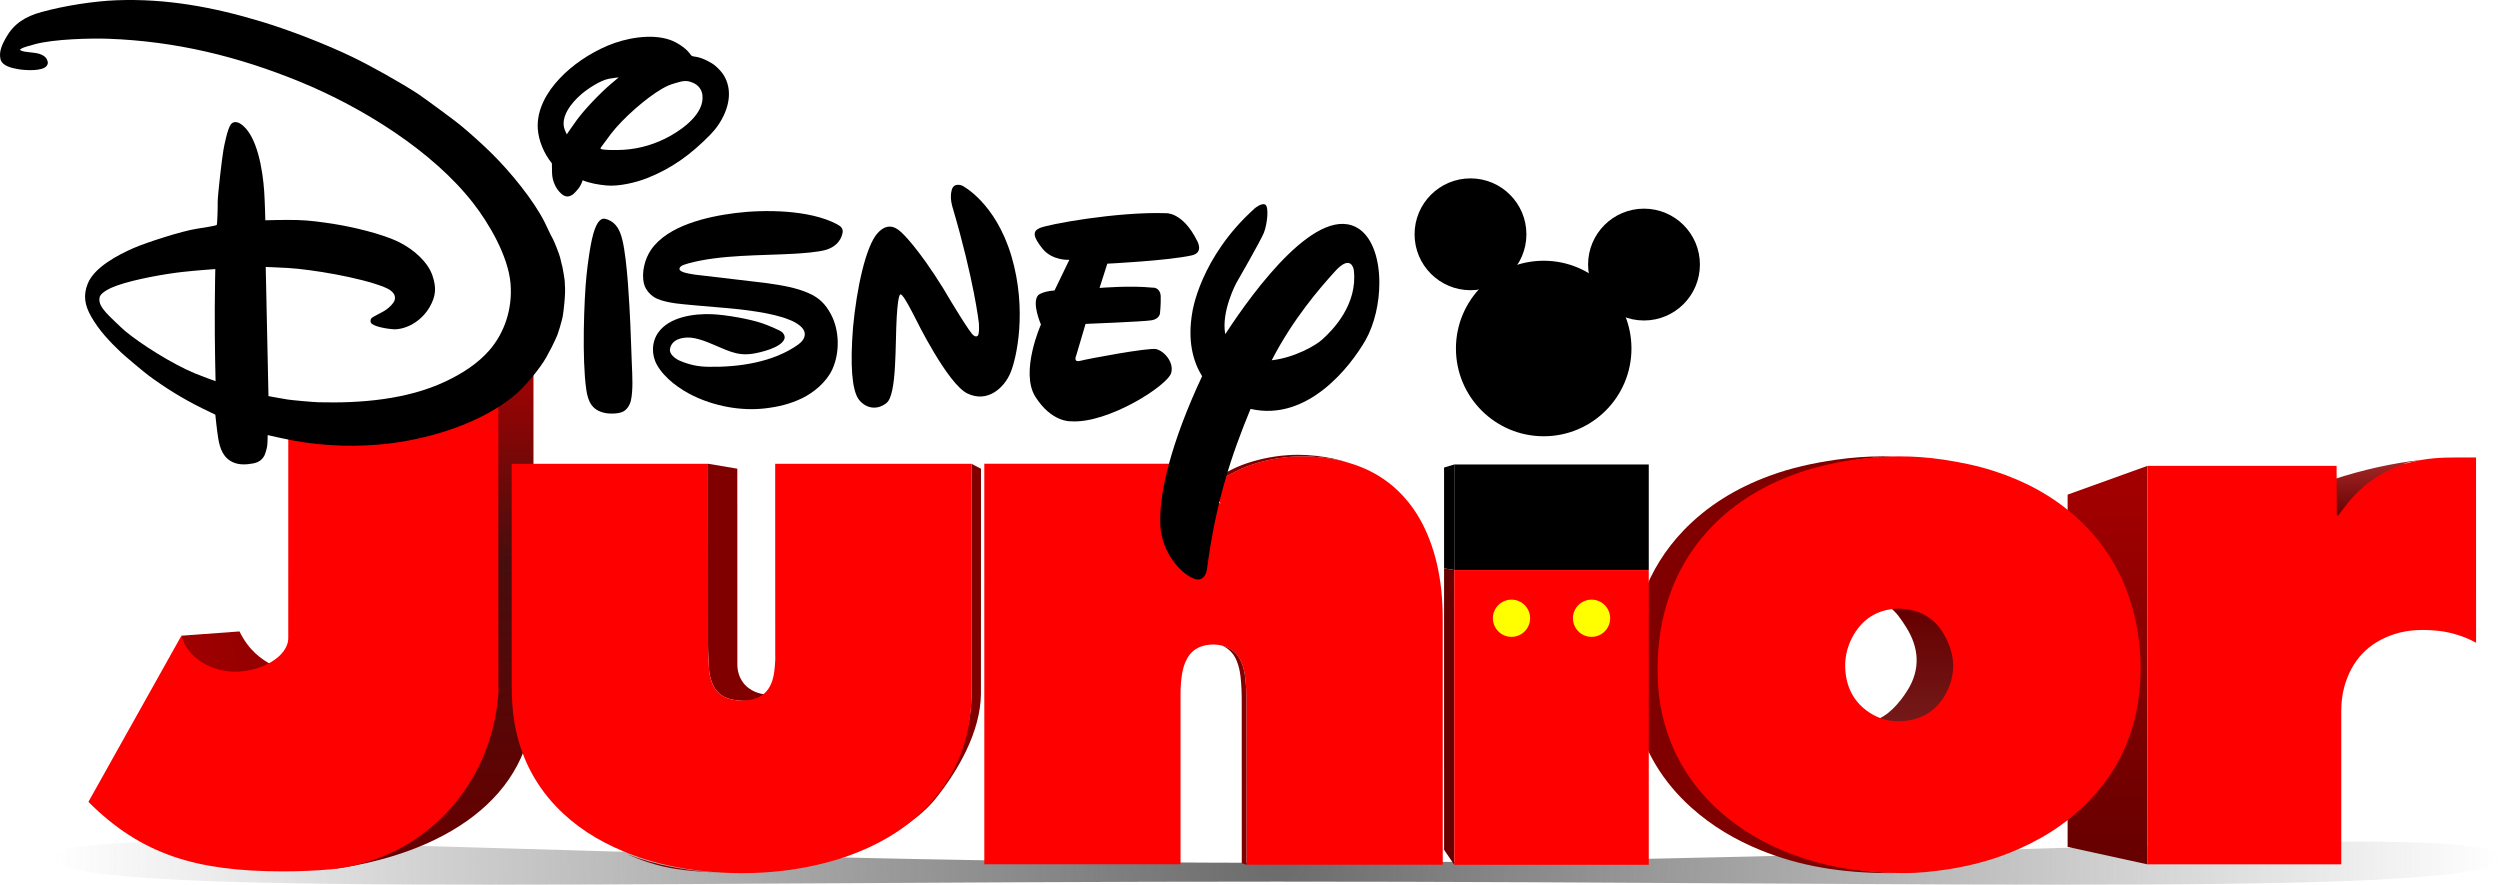
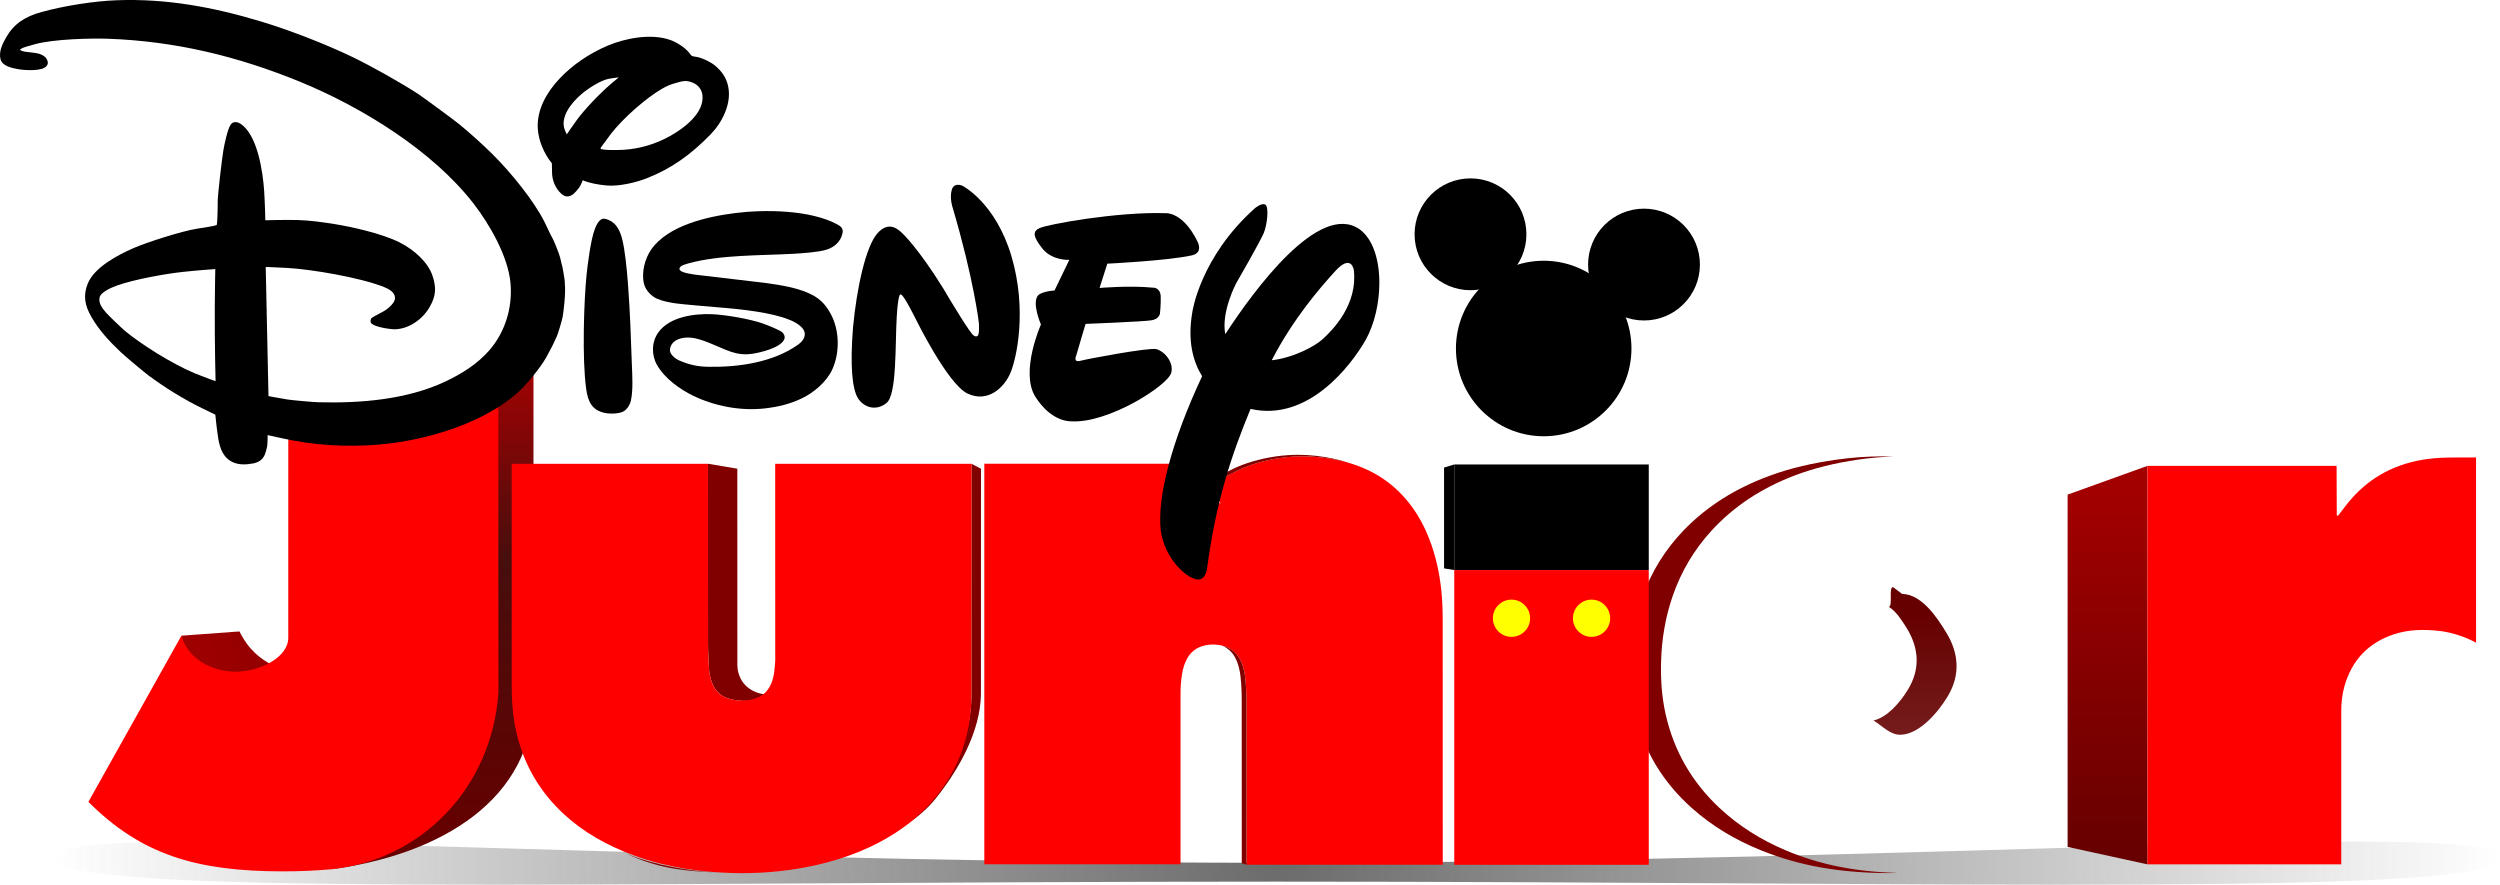
<svg xmlns="http://www.w3.org/2000/svg" width="569.164mm" height="201.409mm" viewBox="0 0 569.164 201.409" version="1.1" id="svg5" xml:space="preserve">
  <defs id="defs2">
    <radialGradient cx="243.958" cy="238.049" r="180.5" gradientUnits="userSpaceOnUse" id="color-1" gradientTransform="matrix(1.543,0,0,1.543,-81.221,-167.701)">
      <stop offset="0" stop-color="#6b6b6b" id="stop2" />
      <stop offset="1" stop-color="#6b6b6b" stop-opacity="0" id="stop4" />
    </radialGradient>
    <linearGradient x1="403.887" y1="179.978" x2="403.887" y2="187.904" gradientUnits="userSpaceOnUse" id="color-2">
      <stop offset="0" stop-color="#a12525" id="stop7" />
      <stop offset="1" stop-color="#9c2424" id="stop9" style="stop-color:#660000;stop-opacity:1;" />
    </linearGradient>
    <linearGradient x1="366.686" y1="184.341" x2="366.686" y2="238.417" gradientUnits="userSpaceOnUse" id="color-3">
      <stop offset="0" stop-color="#a12525" id="stop12" style="stop-color:#a20000;stop-opacity:1;" />
      <stop offset="1" stop-color="#651618" id="stop14" style="stop-color:#660000;stop-opacity:1;" />
    </linearGradient>
    <linearGradient x1="131.862" y1="159.663" x2="131.862" y2="236.097" gradientUnits="userSpaceOnUse" id="color-6" gradientTransform="matrix(0.717,0,0,0.717,22.258,-34.526)">
      <stop offset="0" stop-color="#b02726" id="stop27" style="stop-color:#b60000;stop-opacity:1;" />
      <stop offset="0.454" stop-color="#460e0d" id="stop29" />
      <stop offset="1" stop-color="#7b1a21" id="stop31" style="stop-color:#660000;stop-opacity:1;" />
    </linearGradient>
    <linearGradient x1="92.495" y1="208.105" x2="84.82" y2="209.934" gradientUnits="userSpaceOnUse" id="color-7" gradientTransform="matrix(0.717,0,0,0.717,22.253,-35.252)">
      <stop offset="0" stop-color="#96272e" id="stop34" style="stop-color:#960000;stop-opacity:1;" />
      <stop offset="1" stop-color="#9e231c" id="stop36" style="stop-color:#9e0000;stop-opacity:1;" />
    </linearGradient>
    <linearGradient x1="338.147" y1="201.945" x2="338.147" y2="218.306" gradientUnits="userSpaceOnUse" id="color-10" gradientTransform="matrix(0.717,0,0,0.717,22.258,-34.526)">
      <stop offset="0" stop-color="#6a1b14" id="stop49" style="stop-color:#660000;stop-opacity:1;" />
      <stop offset="1" stop-color="#741a1a" id="stop51" />
    </linearGradient>
  </defs>
  <g id="layer1" transform="translate(-4.469,-4.246)">
    <path d="m 573.632,199.561 c 0,8.947 -124.678,5.4 -278.475,5.4 -153.798,0 -278.475,3.547 -278.475,-5.4 0,-8.947 124.506,1.114 278.304,1.114 153.798,0 278.647,-10.061 278.647,-1.114 z" fill="url(#color-1)" fill-rule="nonzero" stroke-width="0" id="path66" style="mix-blend-mode:normal;fill:url(#color-1);stroke:none;stroke-linecap:butt;stroke-linejoin:miter;stroke-miterlimit:10;stroke-dasharray:none;stroke-dashoffset:0" />
    <g fill-rule="evenodd" stroke-width="0.465" id="g74" transform="matrix(1.543,0,0,1.543,-81.221,-167.701)" style="mix-blend-mode:normal;stroke:none;stroke-linecap:butt;stroke-linejoin:miter;stroke-miterlimit:10;stroke-dasharray:none;stroke-dashoffset:0">
-       <path d="m 410.132,179.824 h 9.291 c 0.173,4.7e-4 0.348,0.007 0.522,0.02 0.023,0.002 0.046,0.009 0.067,0.013 -0.167,-0.012 -0.335,-0.02 -0.502,-0.02 -2.373,-0.005 -4.725,-0.061 -7.076,0.341 -4.45,0.762 -8.096,2.845 -10.938,6.326 -0.03,0.037 -0.064,0.07 -0.094,0.107 -0.478,0.594 -0.928,1.211 -1.392,1.814 -0.066,-0.011 -0.13,-0.024 -0.194,-0.034 l -0.027,-7.142 0.003,0.932 c 4.171,-1.376 8.631,-2.41 13.142,-2.903 z" data-paper-data="{&quot;origPos&quot;:null}" fill="url(#color-2)" id="path68" style="fill:url(#color-2);stroke-width:0.465" />
      <path d="m 360.606,184.417 11.771,-4.241 v 58.793 l -11.771,-2.575 v -51.977 z" data-paper-data="{&quot;origPos&quot;:null}" fill="url(#color-3)" id="path70" style="fill:url(#color-3);stroke-width:0.465" />
      <path d="m 420.011,178.937 1.2e-4,2e-5 c 0.173,4.7e-4 0.859,-10e-6 0.859,-10e-6 l 0.005,26.327 -5e-5,1.011 c -1.668,-0.938 -3.704,-1.538 -5.328,-1.734 -2.265,-0.257 -4.525,-0.255 -6.727,0.462 -3.852,1.252 -6.297,3.861 -7.383,7.745 -0.34,1.214 -0.457,2.459 -0.455,3.722 v 22.498 h -28.603 v -58.793 h 27.914 l 0.027,7.316 c 0.065,0.01 0.129,0.022 0.194,0.034 0.464,-0.604 0.915,-1.22 1.392,-1.814 2.855,-3.548 6.534,-5.663 11.032,-6.433 2.35,-0.403 4.703,-0.347 7.076,-0.341 z" fill="url(#color-4)" id="path72" style="fill:#ff0000;stroke-width:0.465" />
    </g>
    <g id="g8988" transform="matrix(2.151,0,0,2.151,-129.102,-93.429)" style="stroke-width:0.465">
      <path d="M 114.49,119.019 V 84.698 c 1.727,-1.905 2.936,-3.474 4.071,-4.996 v 39.56 c 0,10.705 -9.746,16.622 -21.454,18.156 11.802,-2.426 16.474,-11.233 17.383,-18.399 z" data-paper-data="{&quot;origPos&quot;:null}" fill="url(#color-6)" fill-rule="nonzero" id="path94" style="mix-blend-mode:normal;fill:url(#color-6);stroke:none;stroke-width:0.333;stroke-linecap:butt;stroke-linejoin:miter;stroke-miterlimit:10;stroke-dasharray:none;stroke-dashoffset:0" />
      <path d="m 81.297,112.693 6.146,-0.452 c 1.006,2.019 2.249,2.906 3.534,3.6 -0.602,0.354 -0.968,0.881 -4.097,0.881 -3.604,-0.084 -5.582,-2.632 -5.582,-4.028 z" data-paper-data="{&quot;origPos&quot;:null}" fill="url(#color-7)" fill-rule="nonzero" id="path96" style="mix-blend-mode:normal;fill:url(#color-7);stroke:none;stroke-width:0.333;stroke-linecap:butt;stroke-linejoin:miter;stroke-miterlimit:10;stroke-dasharray:none;stroke-dashoffset:0" />
      <path d="m 114.837,84.743 0.015,33.951 c -0.674,9.949 -8.007,17.753 -17.744,18.724 -1.599,0.148 -3.319,0.218 -5.086,0.218 -9.157,-0.003 -14.984,-1.772 -20.567,-7.357 l 9.843,-17.585 c 0.72,2.544 3.337,3.787 5.681,3.815 2.727,-0.011 5.629,-1.567 5.629,-3.583 l 0.003,-23.474 c 7.554,1.277 16.916,-0.845 22.226,-4.708 z" fill="url(#color-8)" fill-rule="evenodd" id="path98" style="mix-blend-mode:normal;fill:#ff0000;stroke:none;stroke-width:0.333;stroke-linecap:butt;stroke-linejoin:miter;stroke-miterlimit:10;stroke-dasharray:none;stroke-dashoffset:0" />
    </g>
    <g id="g5979" transform="matrix(2.151,0,0,2.151,-129.102,-93.429)" style="stroke-width:0.465">
      <path d="m 261.366,93.71 c 0.381,-7.1e-4 0.762,0.007 1.143,0.019 -1.272,0.037 -2.541,0.146 -3.807,0.336 -2.308,0.347 -4.567,0.863 -6.745,1.704 -3.337,1.289 -6.29,3.157 -8.718,5.814 -1.848,2.022 -3.214,4.332 -4.105,6.918 -0.772,2.238 -1.158,4.545 -1.224,6.913 -0.053,1.885 0.066,3.749 0.48,5.588 0.875,3.896 2.788,7.198 5.703,9.923 2.05,1.917 4.393,3.377 6.971,4.47 3.631,1.538 7.421,2.29 11.911,2.405 -0.3,0.012 -0.579,0.022 -0.821,0.019 -5.249,-0.006 -9.572,-0.753 -13.702,-2.424 -2.698,-1.093 -5.151,-2.552 -7.297,-4.47 -3.051,-2.725 -5.057,-6.027 -5.972,-9.923 -0.433,-1.839 -0.55,-3.704 -0.494,-5.588 0.069,-2.369 0.469,-4.675 1.277,-6.913 0.933,-2.586 2.358,-4.896 4.292,-6.918 2.541,-2.657 5.634,-4.525 9.126,-5.814 2.279,-0.841 4.641,-1.358 7.057,-1.704 1.636,-0.235 3.281,-0.352 4.926,-0.355 z" data-paper-data="{&quot;origPos&quot;:null}" fill="#800000" id="path110" style="mix-blend-mode:normal;fill-rule:evenodd;stroke:none;stroke-width:0.333;stroke-linecap:butt;stroke-linejoin:miter;stroke-miterlimit:10;stroke-dasharray:none;stroke-dashoffset:0" />
      <path d="m 263.416,108.267 c 2.069,0.048 3.666,2.423 4.7,4.132 1.314,2.171 1.474,4.453 0.149,6.678 -1.016,1.705 -2.962,4.005 -4.953,4.099 -1.138,0.054 -1.955,-0.925 -2.92,-1.509 1.468,-0.342 2.778,-1.877 3.605,-3.204 1.387,-2.225 1.221,-4.507 -0.154,-6.678 -0.489,-0.773 -1.102,-1.719 -1.824,-2.14 0.439,-0.108 -0.052,-2.084 0.441,-2.095 z" fill="url(#color-10)" id="path112" style="mix-blend-mode:normal;fill:url(#color-10);fill-rule:evenodd;stroke:none;stroke-width:0.333;stroke-linecap:butt;stroke-linejoin:miter;stroke-miterlimit:10;stroke-dasharray:none;stroke-dashoffset:0" />
-       <path d="m 263.797,137.819 c -5.015,-0.006 -9.144,-0.751 -13.09,-2.423 -2.578,-1.092 -4.924,-2.552 -6.974,-4.469 -2.915,-2.725 -4.828,-6.029 -5.703,-9.925 -0.414,-1.839 -0.53,-3.703 -0.476,-5.588 0.066,-2.369 0.45,-4.675 1.222,-6.913 0.891,-2.586 2.254,-4.897 4.102,-6.919 2.428,-2.657 5.383,-4.523 8.721,-5.812 2.178,-0.841 4.435,-1.36 6.743,-1.707 1.563,-0.235 3.133,-0.348 4.704,-0.352 1.572,-0.003 3.141,0.11 4.705,0.343 1.859,0.278 3.691,0.652 5.477,1.236 3.248,1.061 6.202,2.644 8.738,4.961 3.306,3.021 5.334,6.754 6.221,11.131 0.44,2.173 0.568,4.37 0.407,6.57 -0.351,4.79 -2.155,8.95 -5.55,12.389 -2.377,2.408 -5.194,4.129 -8.325,5.362 -1.983,0.782 -4.032,1.323 -6.137,1.667 -1.831,0.298 -3.669,0.462 -4.783,0.447 z m -0.741,-27.995 c -2.206,0.048 -3.884,1.069 -4.937,3.093 -0.58,1.115 -0.811,2.316 -0.699,3.556 0.166,1.84 0.981,3.333 2.553,4.364 1.013,0.665 2.13,0.961 3.34,0.904 1.991,-0.094 3.576,-0.959 4.593,-2.664 1.325,-2.225 1.167,-4.503 -0.146,-6.674 -1.034,-1.709 -2.635,-2.53 -4.704,-2.578 z" fill="url(#color-11)" id="path114" style="mix-blend-mode:normal;fill:#ff0000;fill-rule:evenodd;stroke:none;stroke-width:0.333;stroke-linecap:butt;stroke-linejoin:miter;stroke-miterlimit:10;stroke-dasharray:none;stroke-dashoffset:0" />
    </g>
    <path d="m 133.06,68.868 c 0.249,2.272 -0.335,6.566 -0.436,7.133 -0.185,1.306 -1.17,4.318 -1.333,4.685 -0.795,1.83 -1.578,3.33 -2.409,4.826 -1.423,2.561 -4.807,6.621 -6.816,8.359 -7.47,6.457 -19.034,10.133 -28.955,11.344 -6.732,0.813 -14.467,0.694 -21.6,-0.626 -2.455,-0.446 -6.108,-1.288 -6.108,-1.288 0,0 0.012,1.461 -0.105,2.488 -0.057,0.469 -0.41,1.702 -0.608,2.102 -0.519,1.071 -1.37,1.624 -2.608,1.862 -1.494,0.277 -3.079,0.37 -4.46,-0.221 -2.267,-0.954 -3.081,-3.075 -3.476,-5.522 -0.32,-1.957 -0.654,-5.358 -0.654,-5.358 0,0 -1.696,-0.803 -3.11,-1.509 -4.344,-2.14 -8.47,-4.734 -12.079,-7.401 -1,-0.746 -5.296,-4.344 -6.244,-5.238 -2.659,-2.524 -5.051,-5.036 -6.871,-8.258 -1.415,-2.517 -1.822,-4.752 -0.746,-7.419 1.484,-3.718 6.814,-6.517 10.462,-8.113 2.678,-1.182 11.004,-3.901 14.463,-4.405 1.634,-0.234 4.168,-0.687 4.323,-0.789 0.064,-0.049 0.108,-0.09 0.154,-0.143 0.08,-0.112 0.214,-3.793 0.188,-5.139 -0.034,-1.324 0.98,-10.018 1.305,-11.856 0.17,-0.994 0.923,-4.822 1.692,-5.826 0.503,-0.679 1.392,-0.624 2.117,-0.178 3.967,2.467 5.172,11.022 5.467,15.375 0.176,2.652 0.264,6.641 0.264,6.641 0,0 4.551,-0.135 7.35,-0.055 2.72,0.063 5.719,0.493 8.542,0.942 3.615,0.58 10.661,2.117 14.702,4.165 3.328,1.687 6.442,4.529 7.451,7.537 0.937,2.758 0.797,4.666 -0.631,7.155 -1.606,2.81 -4.643,4.899 -7.722,5.073 -0.916,0.053 -4.365,-0.405 -5.427,-1.227 -0.416,-0.328 -0.395,-0.919 -0.094,-1.32 0.114,-0.141 1.726,-0.998 2.678,-1.498 0.477,-0.259 0.872,-0.539 1.244,-0.878 0.791,-0.696 1.502,-1.463 1.423,-2.361 -0.109,-1.166 -1.343,-1.885 -2.519,-2.348 C 86.355,67.387 75.337,65.568 70.013,65.253 67.929,65.13 64.965,65.026 64.965,65.026 l 0.627,29.4 c 0,0 2.451,0.467 4.382,0.78 1.108,0.168 5.804,0.591 7.051,0.621 9.5,0.251 20.104,-0.6 28.823,-4.714 3.828,-1.801 7.339,-4.044 9.998,-7.08 3.504,-4.017 5.339,-9.515 4.853,-15.258 C 120.167,62.503 115.753,55.058 112.228,50.525 102.915,38.549 86.952,28.697 72.908,22.921 58.569,17.028 44.399,13.638 29.182,13.071 25.259,12.925 16.705,13.123 12.382,14.319 c -0.618,0.174 -1.24,0.382 -1.814,0.511 -0.453,0.111 -1.167,0.411 -1.363,0.569 -0.109,0.088 -0.216,0.209 -0.216,0.209 0,0 0.267,0.147 0.521,0.255 0.458,0.2 2.386,0.319 3.384,0.502 0.893,0.168 1.822,0.637 2.19,1.291 0.349,0.622 0.393,1.112 -0.025,1.631 -0.98,1.191 -4.667,0.99 -6.291,0.733 C 7.081,19.752 4.98,19.235 4.595,17.766 4.147,16.036 4.969,14.34 5.857,12.772 7.641,9.634 10.196,8.003 13.939,6.981 19.254,5.518 25.965,4.496 30.984,4.304 c 11.36,-0.429 22.112,1.557 33.119,4.899 6.3,1.905 14.547,5.101 20.585,8.008 4.333,2.089 11.159,5.93 14.993,8.441 1.209,0.798 8.287,5.998 9.386,6.912 2.293,1.875 5.293,4.57 7.465,6.725 4.202,4.165 9.43,10.548 11.969,15.615 0.611,1.213 1.084,2.407 1.873,3.813 0.271,0.482 1.431,3.363 1.624,4.196 0.191,0.824 0.471,2.034 0.511,2.082 0.056,0.442 0.594,2.918 0.552,3.872 M 53.485,65.503 c 0,0 -4.34,0.307 -7.327,0.639 -3.8,0.409 -10.94,1.642 -15.062,3.114 -1.236,0.443 -3.748,1.494 -3.966,2.765 -0.229,1.318 0.588,2.348 1.498,3.414 0.526,0.619 3.502,3.482 4.337,4.178 3.499,2.921 10.593,7.426 15.818,9.613 1.795,0.743 4.765,1.806 4.765,1.806 0,0 -0.221,-8.456 -0.181,-16.785 0.023,-4.394 0.118,-8.744 0.118,-8.744" fill="#000000" fill-rule="nonzero" stroke-width="0.717" id="path134" style="mix-blend-mode:normal;stroke:none;stroke-linecap:butt;stroke-linejoin:miter;stroke-miterlimit:10;stroke-dasharray:none;stroke-dashoffset:0" />
    <path d="m 178.609,68.647 c 0.212,0.029 0.258,0.038 0.465,0.064 3.454,0.47 6.849,1.092 9.448,2.254 2.408,1.063 3.82,2.409 5.108,4.807 1.96,3.637 2.087,8.733 0.316,12.589 -1.323,2.87 -4.227,5.276 -6.878,6.551 -2.753,1.335 -5.466,1.97 -8.577,2.326 -5.441,0.599 -11.318,-0.528 -16.215,-2.896 -2.897,-1.415 -6.434,-3.851 -8.219,-6.989 -1.312,-2.299 -1.27,-5.291 0.326,-7.476 2.545,-3.483 7.995,-4.25 12.1,-4.104 3.13,0.121 8.765,1.089 11.736,2.146 0.824,0.298 3.861,1.481 4.391,2.024 0.373,0.377 0.615,0.926 0.448,1.433 -0.679,2.077 -5.725,3.171 -7.182,3.391 -3.901,0.598 -5.925,-0.879 -10.36,-2.63 -1.101,-0.431 -2.568,-0.909 -3.689,-1.013 -2.013,-0.192 -4.445,0.372 -4.83,2.57 -0.191,1.133 1.137,2.192 2.15,2.637 2.379,1.022 4.313,1.389 6.654,1.421 6.917,0.114 14.69,-1.025 20.347,-5.033 0.774,-0.553 1.535,-1.362 1.543,-2.382 0.025,-2.059 -3.586,-3.319 -3.586,-3.319 -3.811,-1.589 -10.852,-2.362 -14.48,-2.661 -3.807,-0.329 -9.796,-0.822 -11.234,-1.034 -1.481,-0.211 -3.089,-0.51 -4.371,-1.085 -1.288,-0.582 -2.548,-1.884 -2.922,-3.325 -0.663,-2.597 0.183,-5.784 1.625,-7.859 3.78,-5.435 12.635,-7.499 19.25,-8.318 6.403,-0.797 16.754,-0.789 23.042,2.553 0.971,0.521 1.467,1.005 1.264,2.043 -0.41,1.949 -1.874,3.204 -3.649,3.755 -1.862,0.593 -5.715,0.824 -7.407,0.93 -7.582,0.425 -16.744,0.202 -23.966,2.171 -0.566,0.161 -1.543,0.425 -1.861,0.78 -1.13,1.227 2.098,1.578 2.79,1.718 0.206,0.049 0.245,0.056 0.46,0.079 l 15.96,1.881" fill="#000000" fill-rule="nonzero" stroke-width="0.717" id="path138" style="mix-blend-mode:normal;stroke:none;stroke-linecap:butt;stroke-linejoin:miter;stroke-miterlimit:10;stroke-dasharray:none;stroke-dashoffset:0" />
    <path d="m 137.119,45.288 c -0.486,1.484 -1.166,2.224 -2.125,3.152 -0.967,0.711 -1.786,0.744 -2.72,-0.077 -1.309,-1.158 -2.066,-2.949 -2.12,-4.691 -0.028,-0.76 -0.041,-2.242 -0.041,-2.242 -1.794,-2.222 -3.038,-5.121 -3.214,-7.947 -0.235,-4.278 2.02,-8.219 4.949,-11.327 2.95,-3.143 6.81,-5.755 11.007,-7.533 3.968,-1.671 9.782,-2.81 14.139,-1.301 1.418,0.486 3.395,1.693 4.388,2.958 0.211,0.262 0.383,0.546 0.599,0.685 0.194,0.124 0.7,0.172 1.104,0.246 1.39,0.241 3.39,1.293 4.208,1.994 1.642,1.417 2.542,2.771 2.958,4.736 0.835,3.954 -1.442,8.292 -4.036,10.932 -4.441,4.544 -8.826,7.739 -14.507,9.963 -2.495,0.975 -6.383,1.906 -9.212,1.631 -1.887,-0.184 -3.68,-0.493 -5.376,-1.176 m 9.461,-6.949 c 3.716,-0.256 7.196,-1.326 10.437,-3.123 3.178,-1.778 7.852,-5.246 7.367,-9.322 -0.147,-1.32 -1.011,-2.316 -2.102,-2.781 -1.417,-0.614 -2.156,-0.515 -3.967,0.023 -1.315,0.385 -1.908,0.618 -3.15,1.329 -3.645,2.118 -8.813,6.65 -11.619,10.267 -0.647,0.853 -1.303,1.807 -1.817,2.461 -0.324,0.403 -0.575,0.773 -0.544,0.872 0.112,0.41 3.943,0.372 5.394,0.274 M 133.505,34.84 c 0,0 1.233,-1.85 2.267,-3.253 1.881,-2.555 5.286,-6.099 7.851,-8.293 0.784,-0.67 1.709,-1.429 1.709,-1.429 0,0 -1.446,0.15 -2.266,0.317 -1.945,0.379 -4.798,2.275 -6.224,3.5 -2.352,2.013 -4.939,5.286 -3.768,8.195 0.17,0.411 0.432,0.964 0.432,0.964" fill="#000000" fill-rule="nonzero" stroke-width="0.717" id="path140" style="mix-blend-mode:normal;stroke:none;stroke-linecap:butt;stroke-linejoin:miter;stroke-miterlimit:10;stroke-dasharray:none;stroke-dashoffset:0" />
    <path d="m 275.875,62.367 c -5.32,1.227 -19.309,1.908 -19.309,1.908 l -1.764,5.526 c 0,0 6.991,-0.597 12.077,-0.066 0,0 1.648,-0.191 1.842,1.871 0.066,1.923 -0.163,3.987 -0.163,3.987 0,0 -0.106,1.249 -1.875,1.566 -1.917,0.32 -15.069,0.828 -15.069,0.828 l -2.13,7.203 c 0,0 -0.791,1.665 0.982,1.19 1.648,-0.441 15.428,-3.027 17.222,-2.655 1.923,0.478 4.052,3.042 3.436,5.379 -0.733,2.896 -14.487,11.668 -22.862,11.055 0,0 -4.401,0.284 -8.121,-5.656 -3.464,-5.66 1.313,-16.377 1.313,-16.377 0,0 -2.19,-5.003 -0.603,-6.699 0,0 0.944,-0.857 3.697,-1.051 l 3.371,-6.974 c 0,0 -3.84,0.264 -6.124,-2.56 -2.128,-2.68 -2.306,-3.911 -0.675,-4.651 1.744,-0.862 17.734,-3.78 28.737,-3.41 0,0 3.824,-0.376 7.14,6.257 8e-4,3.85e-4 1.607,2.683 -1.124,3.328" fill="#000000" fill-rule="nonzero" stroke-width="0.717" id="path142" style="mix-blend-mode:normal;stroke:none;stroke-linecap:butt;stroke-linejoin:miter;stroke-miterlimit:10;stroke-dasharray:none;stroke-dashoffset:0" />
    <path d="m 234.49,89.182 c -1.41,3.317 -5.135,6.856 -9.762,4.656 -4.568,-2.205 -11.844,-17.097 -11.844,-17.097 0,0 -2.762,-5.553 -3.293,-5.41 0,0 -0.597,-1.084 -0.963,4.984 -0.381,6.042 0.073,17.825 -2.337,19.679 -2.283,1.86 -5.048,1.119 -6.482,-1.053 -1.303,-2.14 -1.846,-7.226 -1.135,-16.159 0.836,-8.95 2.915,-18.472 5.571,-21.437 2.652,-2.945 4.782,-0.807 5.612,-0.031 0,0 3.548,3.216 9.399,12.659 l 1.033,1.747 c 0,0 5.317,8.922 5.873,8.901 0,0 0.435,0.41 0.822,0.115 0.558,-0.16 0.333,-3.02 0.333,-3.02 0,0 -1.103,-9.723 -5.954,-26.18 0,0 -0.733,-2.052 -0.237,-3.975 0.493,-1.943 2.44,-1.031 2.44,-1.031 0,0 7.518,3.78 11.168,16.02 3.625,12.244 1.189,23.289 -0.242,26.631" fill="#000000" fill-rule="nonzero" stroke-width="0.717" id="path146" style="mix-blend-mode:normal;stroke:none;stroke-linecap:butt;stroke-linejoin:miter;stroke-miterlimit:10;stroke-dasharray:none;stroke-dashoffset:0" />
    <path d="m 142.193,54.054 c 0.173,0.029 0.44,0.107 0.669,0.195 1.992,0.758 2.811,2.601 3.301,4.625 1.137,4.701 1.622,15.101 1.811,19.172 0.139,3.056 0.215,6.062 0.343,9.082 0.109,2.558 0.313,5.958 -0.221,8.354 -0.194,0.862 -0.77,1.864 -1.596,2.377 -0.946,0.605 -3.098,0.651 -4.281,0.407 -2.916,-0.603 -3.863,-2.478 -4.28,-5.362 -0.989,-6.881 -0.513,-20.386 0.071,-26.084 0.194,-1.882 0.903,-7.913 1.886,-10.441 0.336,-0.853 1.05,-2.57 2.295,-2.326" fill="#000000" fill-rule="nonzero" stroke-width="0.717" id="path148" style="mix-blend-mode:normal;stroke:none;stroke-linecap:butt;stroke-linejoin:miter;stroke-miterlimit:10;stroke-dasharray:none;stroke-dashoffset:0" />
    <g id="g5974" transform="matrix(2.151,0,0,2.151,-129.102,-93.429)" style="stroke-width:0.465">
      <path d="m 216.019,94.57 1.5e-4,11.176 -1.079,-0.179 -9.9e-4,-10.672 z" fill="#000000" id="path118" style="mix-blend-mode:normal;fill-rule:evenodd;stroke:none;stroke-width:0.333;stroke-linecap:butt;stroke-linejoin:miter;stroke-miterlimit:10;stroke-dasharray:none;stroke-dashoffset:0" />
-       <path d="m 216.019,105.746 -1.5e-4,31.196 -1.076,-1.584 -0.003,-29.791 z" data-paper-data="{&quot;origPos&quot;:null}" fill="#56100c" id="path120" style="mix-blend-mode:normal;fill:#660000;fill-opacity:1;fill-rule:evenodd;stroke:none;stroke-width:0.333;stroke-linecap:butt;stroke-linejoin:miter;stroke-miterlimit:10;stroke-dasharray:none;stroke-dashoffset:0" />
      <rect style="fill:#000000;fill-opacity:1;stroke:#000000;stroke-width:0" id="rect1300" width="20.586" height="11.176" x="216.019" y="94.57" />
      <rect style="fill:#ff0000;fill-opacity:1;stroke:#000000;stroke-width:0" id="rect1409" width="20.586" height="31.196" x="216.019" y="105.746" />
      <ellipse style="fill:#ffff00;fill-opacity:1;stroke:#000000;stroke-width:0" id="path2195" cx="222.076" cy="110.845" rx="1.97" ry="1.97" />
      <ellipse style="fill:#ffff00;fill-opacity:1;stroke:#000000;stroke-width:0" id="ellipse2199" cx="-230.549" cy="110.845" rx="1.97" ry="1.97" transform="scale(-1,1)" />
    </g>
    <g id="g5237" transform="matrix(2.151,0,0,2.151,-129.102,-93.429)" style="stroke-width:0.465">
      <path d="m 199.96,93.705 c 0.649,-7.17e-4 1.292,0.037 1.935,0.11 3.126,0.355 5.969,1.388 8.253,3.62 1.465,1.432 2.499,3.141 3.231,5.031 0.664,1.714 1.056,3.49 1.258,5.315 0.124,1.121 0.158,2.245 0.158,3.37 l 0.005,25.785 H 194.032 l -0.005,-17.115 c 0,-0.901 -0.03,-1.802 -0.134,-2.698 -0.061,-0.525 -0.175,-1.035 -0.365,-1.527 -0.451,-1.163 -1.322,-1.803 -2.568,-1.944 -0.56,-0.064 -1.119,-0.017 -1.656,0.158 -0.678,0.222 -1.191,0.65 -1.541,1.267 -0.301,0.532 -0.47,1.109 -0.562,1.704 -0.102,0.667 -0.155,1.338 -0.154,2.016 0.006,5.337 9e-5,11.937 0,18.085 h -20.768 l -8.9e-4,-42.393 h 23.468 c 0.039,0.119 1.38,4.181 1.532,4.186 0.002,0.301 -3.281,-2.815 -3.333,-2.519 -0.231,1.33 -2.93,2.125 -2.899,3.48 0.008,0.35 0.034,0.698 0.125,1.042 0.311,1.177 0.959,2.139 1.882,2.929 0.365,0.313 0.78,0.557 1.239,0.72 0.217,0.077 0.434,0.13 0.667,0.125 0.253,-0.005 0.45,-0.096 0.538,-0.336 0.103,-0.281 0.208,-0.563 0.269,-0.855 0.142,-0.685 0.268,-1.371 0.384,-2.06 0.3,-1.783 0.982,-3.462 1.498,-5.185 0.013,-0.044 0.059,-0.077 0.091,-0.115 0.768,-0.381 1.508,-0.82 2.319,-1.119 1.53,-0.565 3.1,-0.91 4.734,-1.032 0.391,-0.029 0.782,-0.048 1.171,-0.048 z" fill="#e73636" fill-rule="evenodd" stroke-width="0.333" id="path90" style="mix-blend-mode:normal;fill:#ff0000;stroke:none;stroke-linecap:butt;stroke-linejoin:miter;stroke-miterlimit:10;stroke-dasharray:none;stroke-dashoffset:0" />
      <path id="path3711" style="mix-blend-mode:normal;fill:#800000;fill-opacity:1;stroke:none;stroke-width:0.465;stroke-linecap:butt;stroke-linejoin:miter;stroke-miterlimit:10;stroke-dasharray:none;stroke-dashoffset:0" d="m 199.458,93.544 c -0.39,4e-4 -0.78,0.019 -1.171,0.048 -1.633,0.122 -3.204,0.467 -4.734,1.032 -0.811,0.299 -1.55,0.738 -2.319,1.119 -0.032,0.038 -0.078,0.072 -0.091,0.115 -0.132,0.442 -0.275,0.882 -0.42,1.32 0.101,0.311 0.196,0.602 0.279,0.843 0.219,-0.666 0.443,-1.331 0.644,-2.002 0.013,-0.044 0.059,-0.077 0.091,-0.115 0.768,-0.381 1.508,-0.82 2.319,-1.119 1.53,-0.565 3.101,-0.91 4.734,-1.032 0.391,-0.029 0.781,-0.048 1.171,-0.048 0.649,-7.2e-4 1.292,0.038 1.935,0.111 1.061,0.12 2.088,0.321 3.072,0.618 -1.136,-0.388 -2.332,-0.638 -3.574,-0.779 -0.643,-0.073 -1.285,-0.111 -1.934,-0.111 z m -9.034,4.545 c -0.315,0.969 -0.609,1.944 -0.779,2.953 -0.116,0.689 -0.242,1.375 -0.384,2.06 -0.06,0.292 -0.166,0.573 -0.269,0.854 -0.088,0.24 -0.284,0.331 -0.537,0.336 -0.113,0.002 -0.221,-0.01 -0.328,-0.03 0.054,0.022 0.107,0.047 0.163,0.067 0.217,0.077 0.434,0.13 0.667,0.125 0.253,-0.005 0.45,-0.096 0.538,-0.336 0.103,-0.281 0.208,-0.563 0.269,-0.855 0.142,-0.685 0.268,-1.37 0.384,-2.059 0.158,-0.942 0.424,-1.854 0.715,-2.759 -0.124,-0.096 -0.278,-0.223 -0.438,-0.356 z m 0.996,15.643 c 0.74,0.305 1.281,0.869 1.605,1.703 0.19,0.492 0.303,1.002 0.365,1.527 0.105,0.896 0.134,1.797 0.134,2.698 l 0.005,17.115 0.502,0.162 -0.005,-17.115 c 0,-0.901 -0.03,-1.802 -0.134,-2.698 -0.061,-0.525 -0.174,-1.035 -0.365,-1.527 -0.393,-1.013 -1.105,-1.63 -2.106,-1.865 z" />
    </g>
    <path d="m 315.372,81.655 c -3.458,6.033 -13.22,18.667 -26.194,15.684 -4.284,10.389 -7.883,20.899 -9.941,36.625 0,0 -0.452,3.056 -2.992,1.994 -2.517,-0.881 -6.663,-5.066 -7.501,-10.855 -0.902,-7.605 2.483,-20.46 9.403,-35.201 -2.018,-3.281 -3.394,-7.968 -2.216,-14.643 0,0 1.738,-12.394 14.186,-23.565 0,0 1.492,-1.289 2.357,-0.892 0.953,0.4 0.512,4.433 -0.245,6.394 -0.786,1.95 -6.327,11.543 -6.327,11.543 0,0 -3.457,6.481 -2.484,11.593 6.528,-10.037 21.368,-30.277 30.567,-23.894 3.09,2.211 4.514,7.019 4.514,12.201 0.002,4.551 -1.096,9.389 -3.126,13.014 M 312.688,65.759 c 0,0 -0.512,-3.99 -4.413,0.406 -3.356,3.71 -9.408,10.661 -14.28,20.101 5.112,-0.574 10.043,-3.347 11.534,-4.76 2.424,-2.151 8.07,-7.986 7.16,-15.747" fill="#000000" fill-rule="nonzero" stroke-width="0.717" id="path136" style="mix-blend-mode:normal;stroke:none;stroke-linecap:butt;stroke-linejoin:miter;stroke-miterlimit:10;stroke-dasharray:none;stroke-dashoffset:0" />
    <g id="g7511" transform="matrix(2.151,0,0,2.151,-129.102,-93.429)" style="stroke-width:0.465">
      <path d="m 140.137,95.016 0.005,20.749 c 2.8e-4,1.256 0.726,2.848 2.952,3.151 -0.678,0.968 -2.893,0.665 -3.547,0.527 -1.066,-0.224 -1.77,-0.856 -2.122,-1.868 -0.149,-0.429 -0.26,-0.866 -0.283,-1.32 -0.046,-0.878 -0.105,-1.758 -0.106,-2.636 l -0.005,-19.127 z" fill="#800000" id="path104" style="mix-blend-mode:normal;fill-rule:evenodd;stroke:none;stroke-width:0.333;stroke-linecap:butt;stroke-linejoin:miter;stroke-miterlimit:10;stroke-dasharray:none;stroke-dashoffset:0" />
      <path d="m 164.919,94.497 1.009,0.523 -0.007,23.863 c -0.051,3.913 -2.319,7.967 -4.803,11.06 -1.658,2.065 -4.066,3.444 -6.416,4.672 -2.711,1.417 -5.54,2.246 -8.562,2.741 -2.61,0.427 -5.279,0.55 -7.912,0.415 -3.647,-0.187 -5.903,-0.337 -9.28,-1.751 -0.168,-0.07 -0.338,-0.143 -0.504,-0.216 3.145,1.205 6.437,1.796 9.808,1.968 2.633,0.135 5.259,0.014 7.869,-0.413 3.022,-0.494 5.921,-1.354 8.632,-2.77 2.35,-1.228 4.415,-2.813 6.073,-4.878 2.484,-3.093 4.037,-6.644 4.088,-10.557 z" fill="#800000" id="path106" style="mix-blend-mode:normal;fill-rule:evenodd;stroke:none;stroke-width:0.333;stroke-linecap:butt;stroke-linejoin:miter;stroke-miterlimit:10;stroke-dasharray:none;stroke-dashoffset:0" />
      <path d="m 144.146,94.502 h 20.773 l -0.005,24.654 c -0.051,3.912 -1.246,7.463 -3.73,10.556 -1.658,2.064 -3.723,3.649 -6.073,4.877 -2.711,1.416 -5.61,2.276 -8.632,2.77 -2.61,0.427 -5.235,0.548 -7.869,0.413 -3.647,-0.187 -7.199,-0.862 -10.576,-2.275 -2.687,-1.124 -5.106,-2.647 -7.11,-4.762 -2.331,-2.46 -3.743,-5.365 -4.345,-8.665 -0.245,-1.34 -0.321,-2.693 -0.322,-4.051 V 94.497 h 20.773 l 0.005,19.124 c 2.3e-4,0.878 0.06,1.758 0.106,2.635 0.024,0.454 0.134,0.891 0.283,1.32 0.352,1.011 1.056,1.643 2.122,1.867 0.76,0.161 1.52,0.153 2.276,-0.038 0.937,-0.238 1.565,-0.813 1.92,-1.69 0.308,-0.761 0.35,-1.565 0.408,-2.367 0.015,-0.201 0,-0.403 0,-0.605 l -0.005,-20.243 z" data-paper-data="{&quot;origPos&quot;:null}" fill="url(#color-9)" id="path102" style="mix-blend-mode:normal;fill:#ff0000;fill-rule:evenodd;stroke:none;stroke-width:0.333;stroke-linecap:butt;stroke-linejoin:miter;stroke-miterlimit:10;stroke-dasharray:none;stroke-dashoffset:0" />
    </g>
    <ellipse style="fill:#000000;fill-opacity:1;stroke:#000000;stroke-width:0" id="path7522" cx="355.916" cy="83.588" rx="19.98" ry="19.98" />
    <ellipse style="fill:#000000;fill-opacity:1;stroke:#000000;stroke-width:0" id="ellipse7526" cx="339.25" cy="57.585" rx="12.73" ry="12.73" />
    <ellipse style="fill:#000000;fill-opacity:1;stroke:#000000;stroke-width:0" id="ellipse7528" cx="378.751" cy="64.479" rx="12.73" ry="12.73" />
  </g>
</svg>